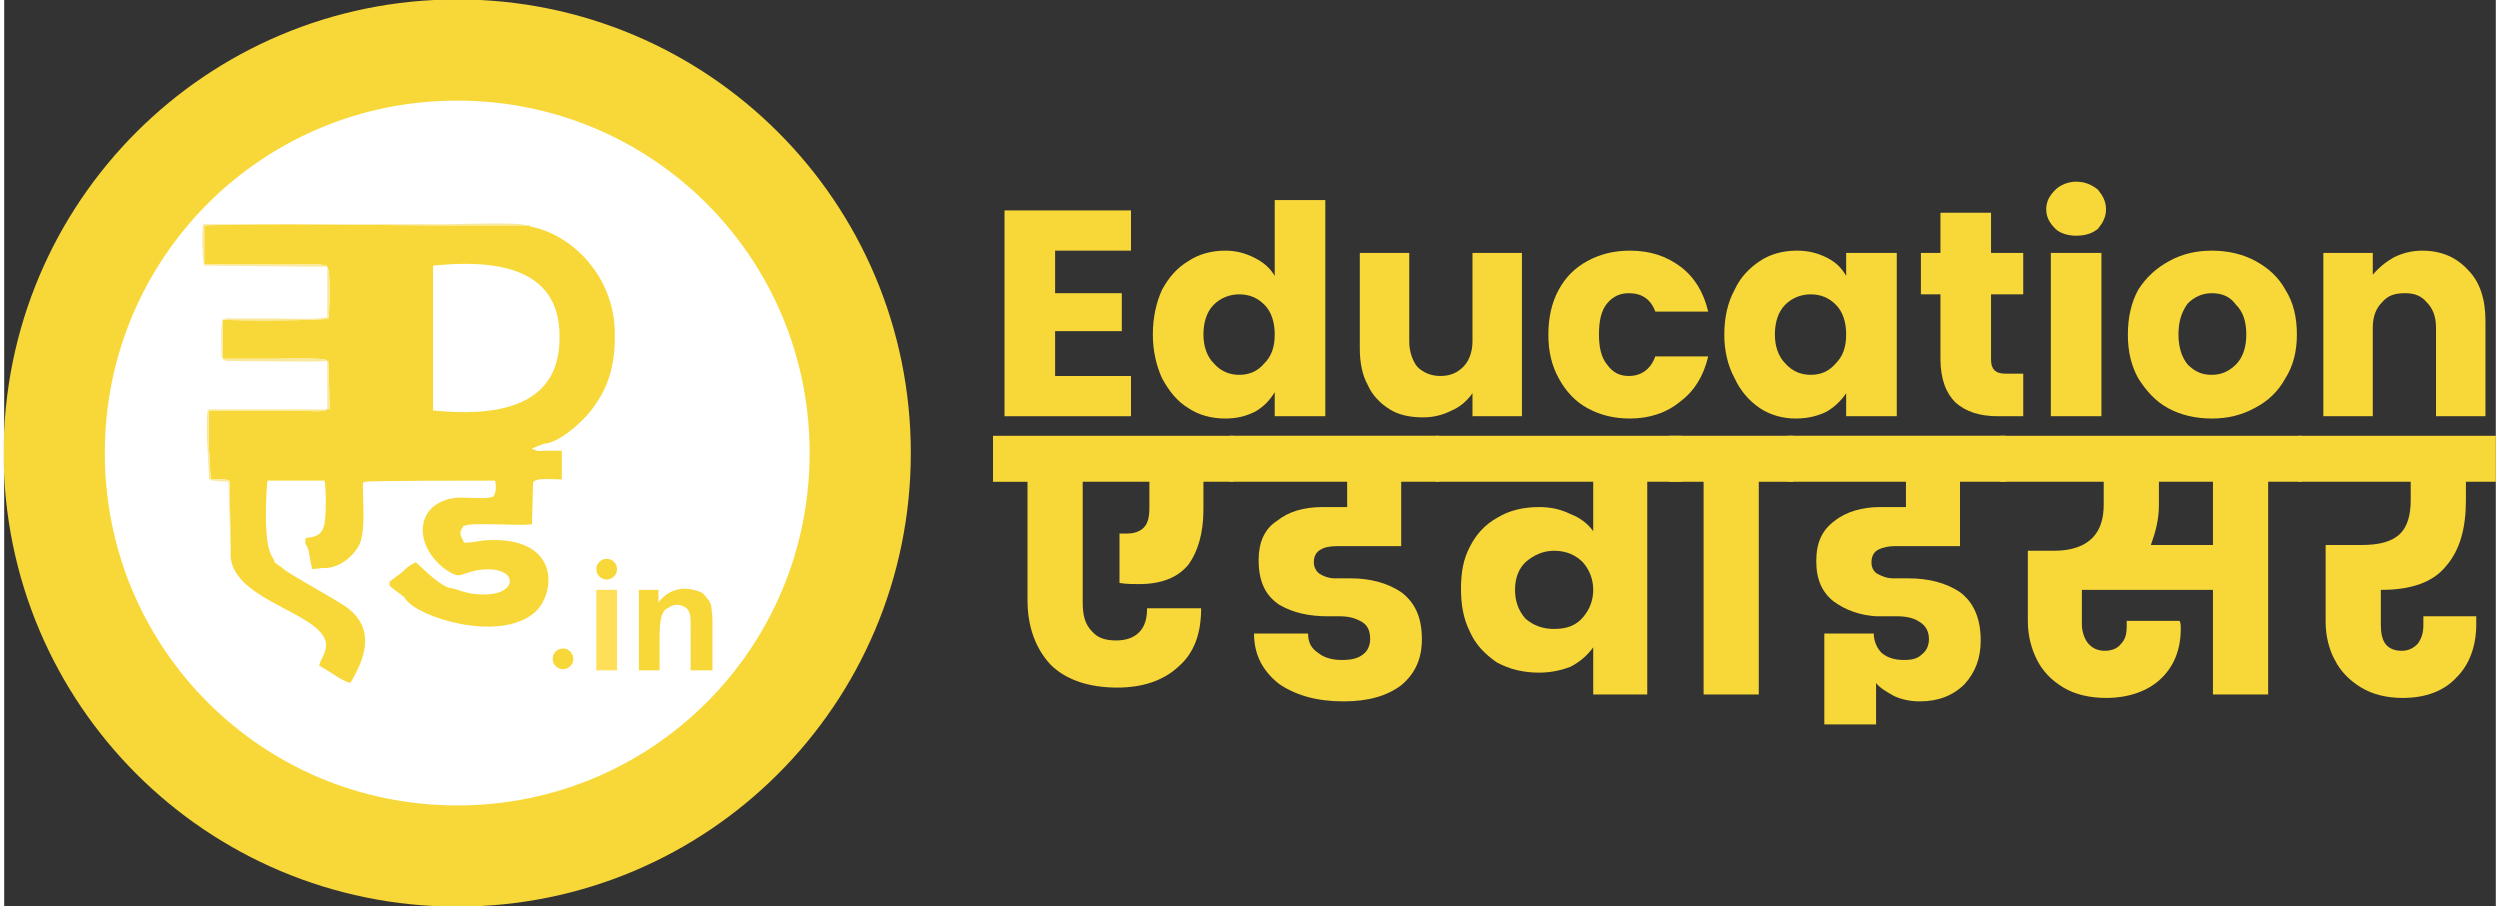
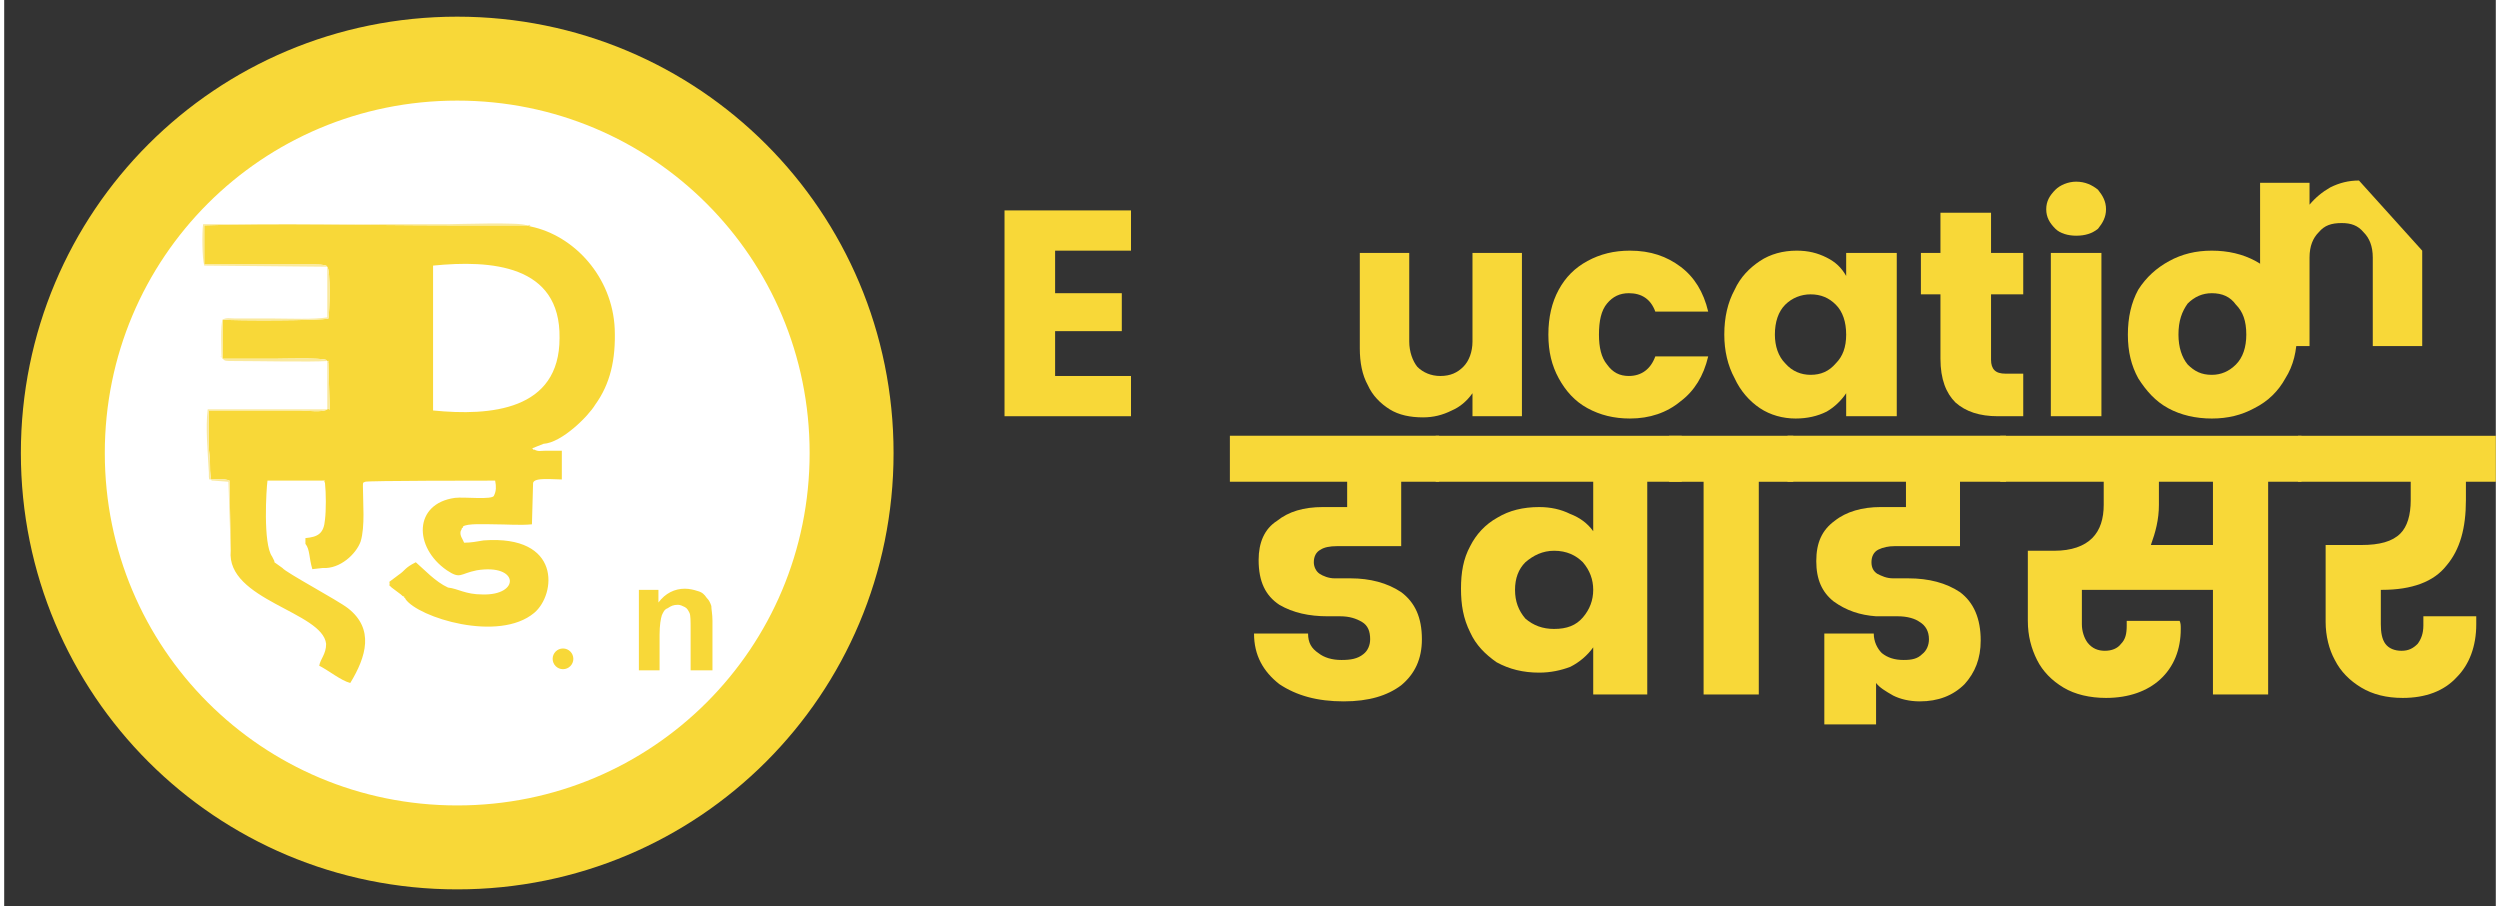
<svg xmlns="http://www.w3.org/2000/svg" xml:space="preserve" width="149px" height="54px" version="1.1" style="shape-rendering:geometricPrecision; text-rendering:geometricPrecision; image-rendering:optimizeQuality; fill-rule:evenodd; clip-rule:evenodd" viewBox="0 0 21.67 7.88">
  <rect x="0" y="0" width="21.67" height="7.88" fill="#333333" stroke="none" />
  <defs>
    <style type="text/css">
   
    .str0 {stroke:#F8D838;stroke-width:0.73;stroke-miterlimit:22.926}
    .fil1 {fill:none}
    .fil3 {fill:#F8D838}
    .fil4 {fill:#FAE99D}
    .fil2 {fill:white}
    .fil5 {fill:#F8D838;fill-rule:nonzero}
    .fil0 {fill:#F8D838;fill-rule:nonzero}
    .fil6 {fill:#FFDE59;fill-rule:nonzero}
   
  </style>
  </defs>
  <g id="Layer_x0020_1">
    <polygon class="fil0" points="9.14,2.18 9.14,2.55 9.72,2.55 9.72,2.88 9.14,2.88 9.14,3.27 9.8,3.27 9.8,3.62 8.7,3.62 8.7,1.83 9.8,1.83 9.8,2.18 " />
-     <path id="1" class="fil0" d="M9.99 2.91c0,-0.15 0.03,-0.28 0.08,-0.39 0.06,-0.11 0.13,-0.19 0.23,-0.25 0.09,-0.06 0.2,-0.09 0.32,-0.09 0.09,0 0.17,0.02 0.25,0.06 0.08,0.04 0.14,0.09 0.18,0.16l0 -0.66 0.44 0 0 1.88 -0.44 0 0 -0.21c-0.04,0.07 -0.1,0.13 -0.17,0.17 -0.08,0.04 -0.16,0.06 -0.26,0.06 -0.12,0 -0.23,-0.03 -0.32,-0.09 -0.1,-0.06 -0.17,-0.15 -0.23,-0.26 -0.05,-0.11 -0.08,-0.24 -0.08,-0.38zm1.06 0c0,-0.11 -0.03,-0.2 -0.09,-0.26 -0.06,-0.06 -0.13,-0.09 -0.22,-0.09 -0.08,0 -0.16,0.03 -0.22,0.09 -0.06,0.06 -0.09,0.15 -0.09,0.26 0,0.1 0.03,0.19 0.09,0.25 0.06,0.07 0.14,0.1 0.22,0.1 0.09,0 0.16,-0.03 0.22,-0.1 0.06,-0.06 0.09,-0.14 0.09,-0.25z" />
    <path id="2" class="fil0" d="M13.2 2.2l0 1.42 -0.43 0 0 -0.2c-0.05,0.07 -0.11,0.12 -0.18,0.15 -0.08,0.04 -0.16,0.06 -0.25,0.06 -0.11,0 -0.21,-0.02 -0.29,-0.07 -0.08,-0.05 -0.15,-0.12 -0.19,-0.21 -0.05,-0.09 -0.07,-0.2 -0.07,-0.32l0 -0.83 0.43 0 0 0.77c0,0.09 0.03,0.17 0.07,0.22 0.05,0.05 0.12,0.08 0.2,0.08 0.09,0 0.15,-0.03 0.2,-0.08 0.05,-0.05 0.08,-0.13 0.08,-0.22l0 -0.77 0.43 0z" />
    <path id="3" class="fil0" d="M13.43 2.91c0,-0.15 0.03,-0.28 0.09,-0.39 0.06,-0.11 0.14,-0.19 0.25,-0.25 0.11,-0.06 0.23,-0.09 0.37,-0.09 0.18,0 0.32,0.05 0.44,0.14 0.12,0.09 0.2,0.22 0.24,0.39l-0.46 0c-0.04,-0.11 -0.12,-0.16 -0.23,-0.16 -0.08,0 -0.14,0.03 -0.19,0.09 -0.05,0.06 -0.07,0.15 -0.07,0.27 0,0.11 0.02,0.2 0.07,0.26 0.05,0.07 0.11,0.1 0.19,0.1 0.11,0 0.19,-0.06 0.23,-0.17l0.46 0c-0.04,0.17 -0.12,0.3 -0.24,0.39 -0.12,0.1 -0.27,0.15 -0.44,0.15 -0.14,0 -0.26,-0.03 -0.37,-0.09 -0.11,-0.06 -0.19,-0.15 -0.25,-0.26 -0.06,-0.11 -0.09,-0.23 -0.09,-0.38z" />
    <path id="4" class="fil0" d="M14.96 2.91c0,-0.15 0.03,-0.28 0.09,-0.39 0.05,-0.11 0.13,-0.19 0.22,-0.25 0.09,-0.06 0.2,-0.09 0.32,-0.09 0.1,0 0.18,0.02 0.26,0.06 0.08,0.04 0.13,0.09 0.17,0.16l0 -0.2 0.44 0 0 1.42 -0.44 0 0 -0.2c-0.04,0.06 -0.1,0.12 -0.17,0.16 -0.08,0.04 -0.17,0.06 -0.27,0.06 -0.11,0 -0.22,-0.03 -0.31,-0.09 -0.09,-0.06 -0.17,-0.15 -0.22,-0.26 -0.06,-0.11 -0.09,-0.24 -0.09,-0.38zm1.06 0c0,-0.11 -0.03,-0.2 -0.09,-0.26 -0.06,-0.06 -0.13,-0.09 -0.22,-0.09 -0.08,0 -0.16,0.03 -0.22,0.09 -0.06,0.06 -0.09,0.15 -0.09,0.26 0,0.1 0.03,0.19 0.09,0.25 0.06,0.07 0.14,0.1 0.22,0.1 0.09,0 0.16,-0.03 0.22,-0.1 0.06,-0.06 0.09,-0.14 0.09,-0.25z" />
    <path id="5" class="fil0" d="M17.56 3.25l0 0.37 -0.22 0c-0.16,0 -0.28,-0.04 -0.37,-0.12 -0.08,-0.08 -0.13,-0.2 -0.13,-0.38l0 -0.56 -0.17 0 0 -0.36 0.17 0 0 -0.35 0.44 0 0 0.35 0.28 0 0 0.36 -0.28 0 0 0.57c0,0.04 0.01,0.07 0.03,0.09 0.02,0.02 0.05,0.03 0.1,0.03l0.15 0z" />
    <path id="6" class="fil0" d="M18.02 2.05c-0.07,0 -0.14,-0.02 -0.18,-0.06 -0.05,-0.05 -0.08,-0.1 -0.08,-0.17 0,-0.07 0.03,-0.12 0.08,-0.17 0.04,-0.04 0.11,-0.07 0.18,-0.07 0.08,0 0.14,0.03 0.19,0.07 0.04,0.05 0.07,0.1 0.07,0.17 0,0.07 -0.03,0.12 -0.07,0.17 -0.05,0.04 -0.11,0.06 -0.19,0.06zm0.22 0.15l0 1.42 -0.44 0 0 -1.42 0.44 0z" />
    <path id="7" class="fil0" d="M19.2 3.64c-0.14,0 -0.27,-0.03 -0.38,-0.09 -0.11,-0.06 -0.19,-0.15 -0.26,-0.26 -0.06,-0.11 -0.09,-0.23 -0.09,-0.38 0,-0.15 0.03,-0.28 0.09,-0.39 0.07,-0.11 0.16,-0.19 0.27,-0.25 0.11,-0.06 0.23,-0.09 0.37,-0.09 0.14,0 0.27,0.03 0.38,0.09 0.11,0.06 0.2,0.14 0.26,0.25 0.07,0.11 0.1,0.24 0.1,0.39 0,0.14 -0.03,0.27 -0.1,0.38 -0.06,0.11 -0.15,0.2 -0.27,0.26 -0.11,0.06 -0.23,0.09 -0.37,0.09zm0 -0.38c0.08,0 0.15,-0.03 0.21,-0.09 0.06,-0.06 0.09,-0.15 0.09,-0.26 0,-0.12 -0.03,-0.2 -0.09,-0.26 -0.05,-0.07 -0.12,-0.1 -0.21,-0.1 -0.08,0 -0.15,0.03 -0.21,0.09 -0.05,0.07 -0.08,0.15 -0.08,0.27 0,0.11 0.03,0.2 0.08,0.26 0.06,0.06 0.12,0.09 0.21,0.09z" />
-     <path id="8" class="fil0" d="M21.03 2.18c0.17,0 0.3,0.06 0.4,0.17 0.1,0.1 0.15,0.25 0.15,0.44l0 0.83 -0.43 0 0 -0.77c0,-0.1 -0.03,-0.17 -0.08,-0.22 -0.05,-0.06 -0.11,-0.08 -0.19,-0.08 -0.09,0 -0.15,0.02 -0.2,0.08 -0.05,0.05 -0.08,0.12 -0.08,0.22l0 0.77 -0.43 0 0 -1.42 0.43 0 0 0.19c0.05,-0.06 0.11,-0.11 0.18,-0.15 0.08,-0.04 0.16,-0.06 0.25,-0.06z" />
-     <path id="9" class="fil0" d="M10.69 4.19l-0.26 0 0 0.24c0,0.21 -0.05,0.37 -0.13,0.48 -0.09,0.11 -0.23,0.17 -0.43,0.17 -0.06,0 -0.11,0 -0.17,-0.01l0 -0.43c0.02,0 0.04,0 0.07,0 0.06,0 0.11,-0.02 0.14,-0.05 0.04,-0.04 0.05,-0.1 0.05,-0.18l0 -0.22 -0.58 0 0 1.05c0,0.11 0.02,0.19 0.08,0.25 0.05,0.06 0.12,0.08 0.21,0.08 0.08,0 0.15,-0.02 0.2,-0.07 0.05,-0.05 0.07,-0.12 0.07,-0.21l0.47 0c0,0.22 -0.06,0.39 -0.2,0.51 -0.13,0.12 -0.31,0.18 -0.53,0.18 -0.25,0 -0.45,-0.07 -0.58,-0.2 -0.13,-0.14 -0.2,-0.33 -0.2,-0.56l0 -1.03 -0.3 0 0 -0.4 2.09 0 0 0.4z" />
+     <path id="8" class="fil0" d="M21.03 2.18l0 0.83 -0.43 0 0 -0.77c0,-0.1 -0.03,-0.17 -0.08,-0.22 -0.05,-0.06 -0.11,-0.08 -0.19,-0.08 -0.09,0 -0.15,0.02 -0.2,0.08 -0.05,0.05 -0.08,0.12 -0.08,0.22l0 0.77 -0.43 0 0 -1.42 0.43 0 0 0.19c0.05,-0.06 0.11,-0.11 0.18,-0.15 0.08,-0.04 0.16,-0.06 0.25,-0.06z" />
    <path id="10" class="fil0" d="M11.59 4.75c-0.06,0 -0.11,0.01 -0.14,0.03 -0.04,0.02 -0.06,0.06 -0.06,0.11 0,0.04 0.02,0.08 0.05,0.1 0.03,0.02 0.08,0.04 0.13,0.04l0.14 0c0.17,0 0.32,0.04 0.44,0.12 0.12,0.09 0.18,0.22 0.18,0.41 0,0.17 -0.06,0.3 -0.18,0.4 -0.12,0.09 -0.28,0.14 -0.5,0.14 -0.23,0 -0.41,-0.05 -0.56,-0.15 -0.14,-0.11 -0.22,-0.25 -0.22,-0.44l0.47 0c0,0.08 0.03,0.13 0.09,0.17 0.05,0.04 0.12,0.06 0.2,0.06 0.08,0 0.14,-0.01 0.19,-0.05 0.04,-0.03 0.06,-0.08 0.06,-0.13 0,-0.07 -0.02,-0.12 -0.07,-0.15 -0.05,-0.03 -0.11,-0.05 -0.19,-0.05l-0.11 0c-0.16,0 -0.3,-0.03 -0.42,-0.1 -0.12,-0.08 -0.18,-0.2 -0.18,-0.39 0,-0.15 0.05,-0.27 0.16,-0.34 0.1,-0.08 0.23,-0.12 0.4,-0.12l0.21 0 0 -0.22 -1.02 0 0 -0.4 1.82 0 0 0.4 -0.33 0 0 0.56 -0.56 0z" />
    <path id="11" class="fil0" d="M14.59 3.79l0 0.4 -0.3 0 0 1.85 -0.47 0 0 -0.41c-0.05,0.07 -0.12,0.13 -0.2,0.17 -0.08,0.03 -0.17,0.05 -0.27,0.05 -0.14,0 -0.26,-0.03 -0.37,-0.09 -0.1,-0.07 -0.18,-0.15 -0.23,-0.26 -0.06,-0.12 -0.08,-0.24 -0.08,-0.38 0,-0.14 0.02,-0.26 0.08,-0.37 0.05,-0.1 0.13,-0.19 0.24,-0.25 0.1,-0.06 0.22,-0.09 0.36,-0.09 0.1,0 0.19,0.02 0.27,0.06 0.08,0.03 0.15,0.08 0.2,0.15l0 -0.43 -1.37 0 0 -0.4 2.14 0zm-1.11 1.68c0.11,0 0.19,-0.03 0.25,-0.1 0.06,-0.07 0.09,-0.15 0.09,-0.24l0 0c0,-0.09 -0.03,-0.17 -0.09,-0.24 -0.06,-0.06 -0.14,-0.1 -0.25,-0.1 -0.1,0 -0.18,0.04 -0.25,0.1 -0.06,0.06 -0.09,0.14 -0.09,0.24 0,0.1 0.03,0.18 0.09,0.25 0.07,0.06 0.15,0.09 0.25,0.09z" />
    <polygon id="12" class="fil0" points="14.78,4.19 14.48,4.19 14.48,3.79 15.56,3.79 15.56,4.19 15.26,4.19 15.26,6.04 14.78,6.04 " />
    <path id="13" class="fil0" d="M16.44 4.75c-0.05,0 -0.1,0.01 -0.14,0.03 -0.04,0.02 -0.06,0.06 -0.06,0.11 0,0.05 0.02,0.08 0.05,0.1 0.04,0.02 0.08,0.04 0.14,0.04l0.13 0c0.18,0 0.33,0.04 0.45,0.12 0.12,0.09 0.18,0.23 0.18,0.42 0,0.16 -0.05,0.28 -0.14,0.38 -0.1,0.1 -0.23,0.15 -0.39,0.15 -0.09,0 -0.17,-0.02 -0.23,-0.05 -0.07,-0.04 -0.12,-0.07 -0.15,-0.11l0 0.36 -0.45 0 0 -0.79 0.43 0c0,0.07 0.03,0.13 0.07,0.17 0.05,0.04 0.11,0.06 0.19,0.06 0.07,0 0.12,-0.01 0.16,-0.05 0.04,-0.03 0.06,-0.08 0.06,-0.13 0,-0.07 -0.03,-0.12 -0.08,-0.15 -0.04,-0.03 -0.11,-0.05 -0.19,-0.05 -0.08,0 -0.14,0 -0.19,0 -0.14,-0.01 -0.26,-0.05 -0.37,-0.13 -0.1,-0.08 -0.15,-0.19 -0.15,-0.35 0,-0.16 0.05,-0.27 0.16,-0.35 0.1,-0.08 0.24,-0.12 0.4,-0.12l0.22 0 0 -0.22 -1.03 0 0 -0.4 1.9 0 0 0.4 -0.4 0 0 0.56 -0.57 0z" />
    <path id="14" class="fil0" d="M19.98 4.19l-0.29 0 0 1.85 -0.48 0 0 -0.91 -1.14 0 0 0.3c0,0.06 0.02,0.12 0.05,0.16 0.04,0.05 0.09,0.07 0.15,0.07 0.06,0 0.11,-0.02 0.14,-0.06 0.04,-0.04 0.05,-0.09 0.05,-0.16l0 -0.04 0.46 0c0.01,0.02 0.01,0.04 0.01,0.07 0,0.18 -0.06,0.33 -0.18,0.44 -0.11,0.1 -0.27,0.16 -0.47,0.16 -0.14,0 -0.27,-0.03 -0.37,-0.09 -0.1,-0.06 -0.18,-0.14 -0.23,-0.24 -0.05,-0.1 -0.08,-0.21 -0.08,-0.34l0 -0.61 0.23 0c0.15,0 0.26,-0.04 0.33,-0.11 0.07,-0.07 0.1,-0.17 0.1,-0.29l0 -0.2 -0.9 0 0 -0.4 2.62 0 0 0.4zm-0.77 0l-0.47 0 0 0.2c0,0.13 -0.03,0.24 -0.07,0.35l0.54 0 0 -0.55z" />
    <path id="15" class="fil0" d="M20.67 5.13l0 0.3c0,0.07 0.01,0.13 0.04,0.17 0.03,0.04 0.08,0.06 0.14,0.06 0.06,0 0.1,-0.02 0.14,-0.06 0.03,-0.04 0.05,-0.09 0.05,-0.16l0 -0.08 0.46 0 0 0.07c0,0.19 -0.06,0.35 -0.17,0.46 -0.11,0.12 -0.27,0.18 -0.47,0.18 -0.14,0 -0.26,-0.03 -0.36,-0.09 -0.1,-0.06 -0.18,-0.14 -0.23,-0.24 -0.05,-0.09 -0.08,-0.21 -0.08,-0.33l0 -0.67 0.31 0c0.16,0 0.27,-0.03 0.34,-0.1 0.06,-0.06 0.09,-0.16 0.09,-0.29l0 -0.16 -0.98 0 0 -0.4 1.72 0 0 0.4 -0.26 0 0 0.16c0,0.24 -0.05,0.43 -0.17,0.57 -0.11,0.14 -0.3,0.21 -0.56,0.21l-0.01 0z" />
-     <path class="fil1 str0" d="M3.94 0.36c1.98,0 3.58,1.6 3.58,3.58 0,1.98 -1.6,3.58 -3.58,3.58 -1.98,0 -3.58,-1.6 -3.58,-3.58 0,-1.98 1.6,-3.58 3.58,-3.58z" />
    <path class="fil2 str0" d="M3.94 0.51c1.9,0 3.43,1.53 3.43,3.43 0,1.9 -1.53,3.43 -3.43,3.43 -1.9,0 -3.43,-1.53 -3.43,-3.43 0,-1.9 1.53,-3.43 3.43,-3.43z" />
    <path class="fil3" d="M3.73 2.31c0.5,-0.05 1.11,-0.01 1.1,0.63 0,0.63 -0.6,0.68 -1.1,0.63l0 -1.26zm-0.92 0.01c0.03,0.03 0.02,0.4 0.01,0.45 -0.06,0.02 -0.83,0.02 -0.92,0.01l0 0.34c0.15,0 0.32,0 0.46,0 0.06,0 0.39,-0.01 0.44,0.01l0.01 0.01c0.03,0.01 0,-0.02 0.01,0.02l0.01 0.36c0,0.08 0,0.02 -0.02,0.04 -0.04,0.03 -0.18,0.01 -0.24,0.01l-0.79 0c0,0.08 0,0.23 0,0.31 0,0.06 0.01,0.08 0.01,0.14 0,0.05 0,0.1 0.01,0.15 0.05,0 0.11,-0.01 0.16,0.01l0.01 0.61c-0.04,0.43 0.8,0.53 0.83,0.81 0,0.09 -0.05,0.13 -0.06,0.19 0.08,0.04 0.19,0.13 0.27,0.15 0.14,-0.23 0.21,-0.47 -0.02,-0.65 -0.09,-0.07 -0.54,-0.31 -0.57,-0.35l-0.07 -0.05c0,-0.01 0,-0.01 0,-0.01l-0.02 -0.04c-0.08,-0.11 -0.05,-0.59 -0.04,-0.66l0.47 0c0.06,0 0.01,-0.01 0.03,0.02 0.01,0.09 0.01,0.24 0,0.32 -0.01,0.12 -0.06,0.15 -0.17,0.16l0 0.05c0.04,0.05 0.03,0.12 0.06,0.22l0.09 -0.01c0.15,0.01 0.29,-0.12 0.33,-0.23 0.04,-0.13 0.02,-0.34 0.02,-0.48 0,-0.04 0,-0.03 0.02,-0.04 0.01,-0.01 1.05,-0.01 1.13,-0.01 0.01,0.05 0.01,0.09 -0.01,0.13 -0.01,0.04 -0.26,0.01 -0.34,0.02 -0.36,0.05 -0.36,0.43 -0.07,0.63 0.12,0.08 0.11,0.03 0.26,0 0.37,-0.06 0.38,0.22 0.05,0.21 -0.15,0 -0.21,-0.05 -0.3,-0.06 -0.11,-0.05 -0.21,-0.16 -0.28,-0.22 -0.1,0.05 -0.09,0.07 -0.15,0.11l-0.08 0.06c0.01,0.05 -0.02,0.01 0.02,0.05l0.08 0.06c0.02,0.02 0.01,0.01 0.03,0.02 0,0 0,0.01 0,0.01 0.01,0 0.01,0.01 0.01,0.01 0.11,0.16 0.81,0.38 1.12,0.12 0.19,-0.16 0.24,-0.68 -0.44,-0.63 -0.06,0.01 -0.11,0.02 -0.17,0.02 -0.01,-0.03 -0.04,-0.06 -0.03,-0.1l0.01 -0.02c0,-0.01 0,-0.01 0.01,-0.01 0,0 0,-0.01 0,-0.01 0.03,-0.03 0.21,-0.02 0.27,-0.02 0.11,0 0.23,0.01 0.33,0l0.01 -0.36c0.01,-0.05 0.17,-0.03 0.25,-0.03l0 -0.25c-0.04,0 -0.09,0 -0.14,0 -0.05,0 -0.06,0.01 -0.1,-0.01 0,0 -0.01,0 -0.01,0 0,-0.01 -0.01,-0.01 -0.01,-0.01l0.1 -0.04c0.16,-0.01 0.39,-0.24 0.45,-0.34 0.13,-0.18 0.18,-0.39 0.17,-0.66 -0.02,-0.45 -0.35,-0.81 -0.73,-0.89l-0.04 -0.01 -0.69 0c-0.66,0 -1.49,-0.02 -2.11,0l0 0.34 0.96 0c0.04,0 0.06,0 0.1,0.01l0.01 0.01z" />
    <path class="fil4" d="M2.81 2.32l0 0.44c-0.11,0.02 -0.33,0.01 -0.46,0.01l-0.34 0c-0.04,0 -0.08,-0.01 -0.11,0.01 -0.02,0.03 -0.01,0.29 -0.01,0.31 0.01,0.05 -0.03,-0.03 0.01,0.03 0.02,0.02 0.02,0.02 0.1,0.02 0.2,0 0.67,0.01 0.81,0l0 0.42 -1.04 0c-0.02,0.16 0,0.36 0.01,0.55 0,0.07 0,0.06 0.02,0.06 0.01,0.01 -0.01,0.01 0.02,0.01l0.13 0.01 0.02 0.6 -0.01 -0.61c-0.05,-0.02 -0.11,-0.01 -0.16,-0.01 -0.01,-0.05 -0.01,-0.1 -0.01,-0.15 0,-0.06 -0.01,-0.08 -0.01,-0.14 0,-0.08 0,-0.23 0,-0.31l0.79 0c0.06,0 0.2,0.02 0.24,-0.01 0.02,-0.02 0.02,0.04 0.02,-0.04l-0.01 -0.36c-0.01,-0.04 0.02,-0.01 -0.01,-0.02l-0.01 -0.01c-0.05,-0.02 -0.38,-0.01 -0.44,-0.01 -0.14,0 -0.31,0 -0.46,0l0 -0.34c0.09,0.01 0.86,0.01 0.92,-0.01 0.01,-0.05 0.02,-0.42 -0.01,-0.45l-0.01 -0.01c-0.04,-0.01 -0.06,-0.01 -0.1,-0.01l-0.96 0 0 -0.34c0.62,-0.02 1.45,0 2.11,0l0.69 0 0.04 0.01c-0.02,-0.01 0.02,-0.02 -0.04,-0.01 -0.03,-0.03 -0.63,-0.01 -0.68,-0.01l-2.13 0c-0.01,0.06 -0.01,0.3 0.01,0.36l1.07 0.01z" />
    <path class="fil5" d="M6.16 5.83l-0.19 0 0 -0.35c0,-0.08 0,-0.13 -0.01,-0.15 -0.01,-0.02 -0.02,-0.04 -0.04,-0.05 -0.02,-0.01 -0.04,-0.02 -0.06,-0.02 -0.04,0 -0.06,0.01 -0.09,0.03 -0.03,0.01 -0.04,0.04 -0.05,0.06 -0.01,0.03 -0.02,0.09 -0.02,0.17l0 0.31 -0.18 0 0 -0.7 0.17 0 0 0.11c0.06,-0.08 0.14,-0.12 0.23,-0.12 0.04,0 0.08,0.01 0.11,0.02 0.04,0.01 0.06,0.03 0.08,0.06 0.02,0.02 0.03,0.04 0.04,0.07 0,0.03 0.01,0.07 0.01,0.13l0 0.43z" />
-     <polygon class="fil6" points="5.15,5.83 5.15,5.13 5.33,5.13 5.33,5.83 " />
-     <circle class="fil3" cx="5.24" cy="4.95" r="0.09" />
    <circle class="fil3" cx="4.86" cy="5.73" r="0.09" />
  </g>
</svg>